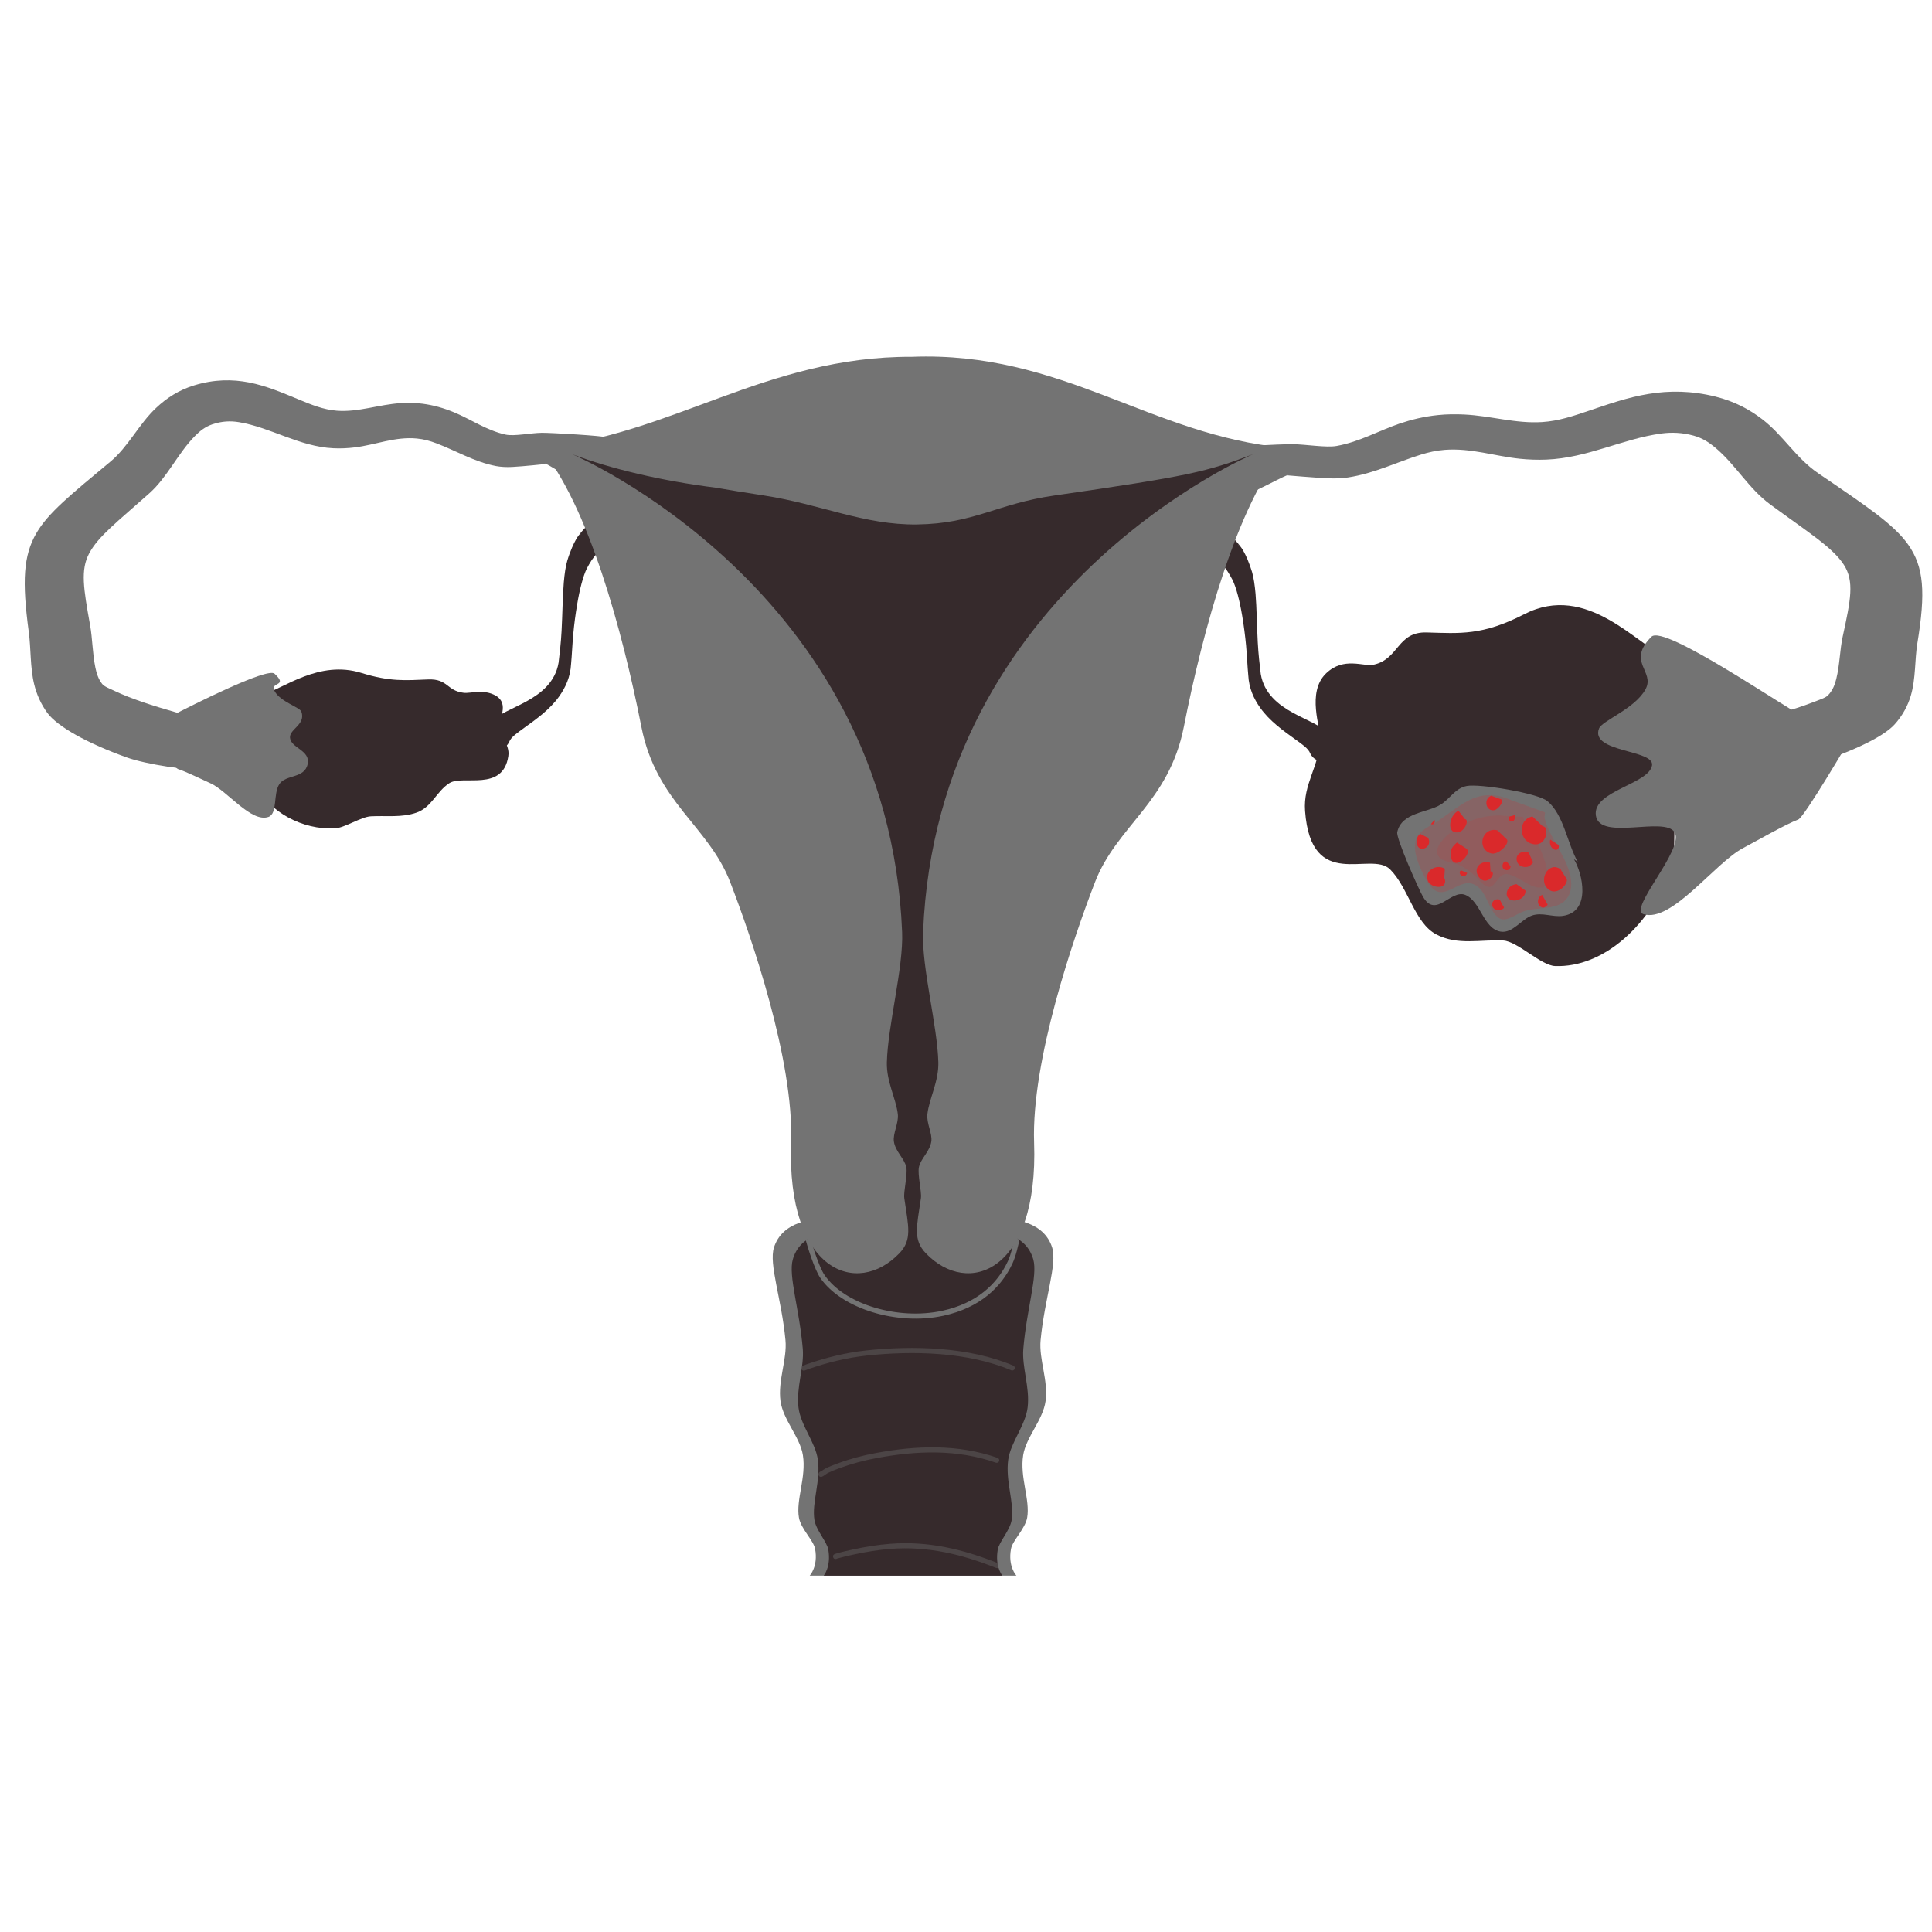
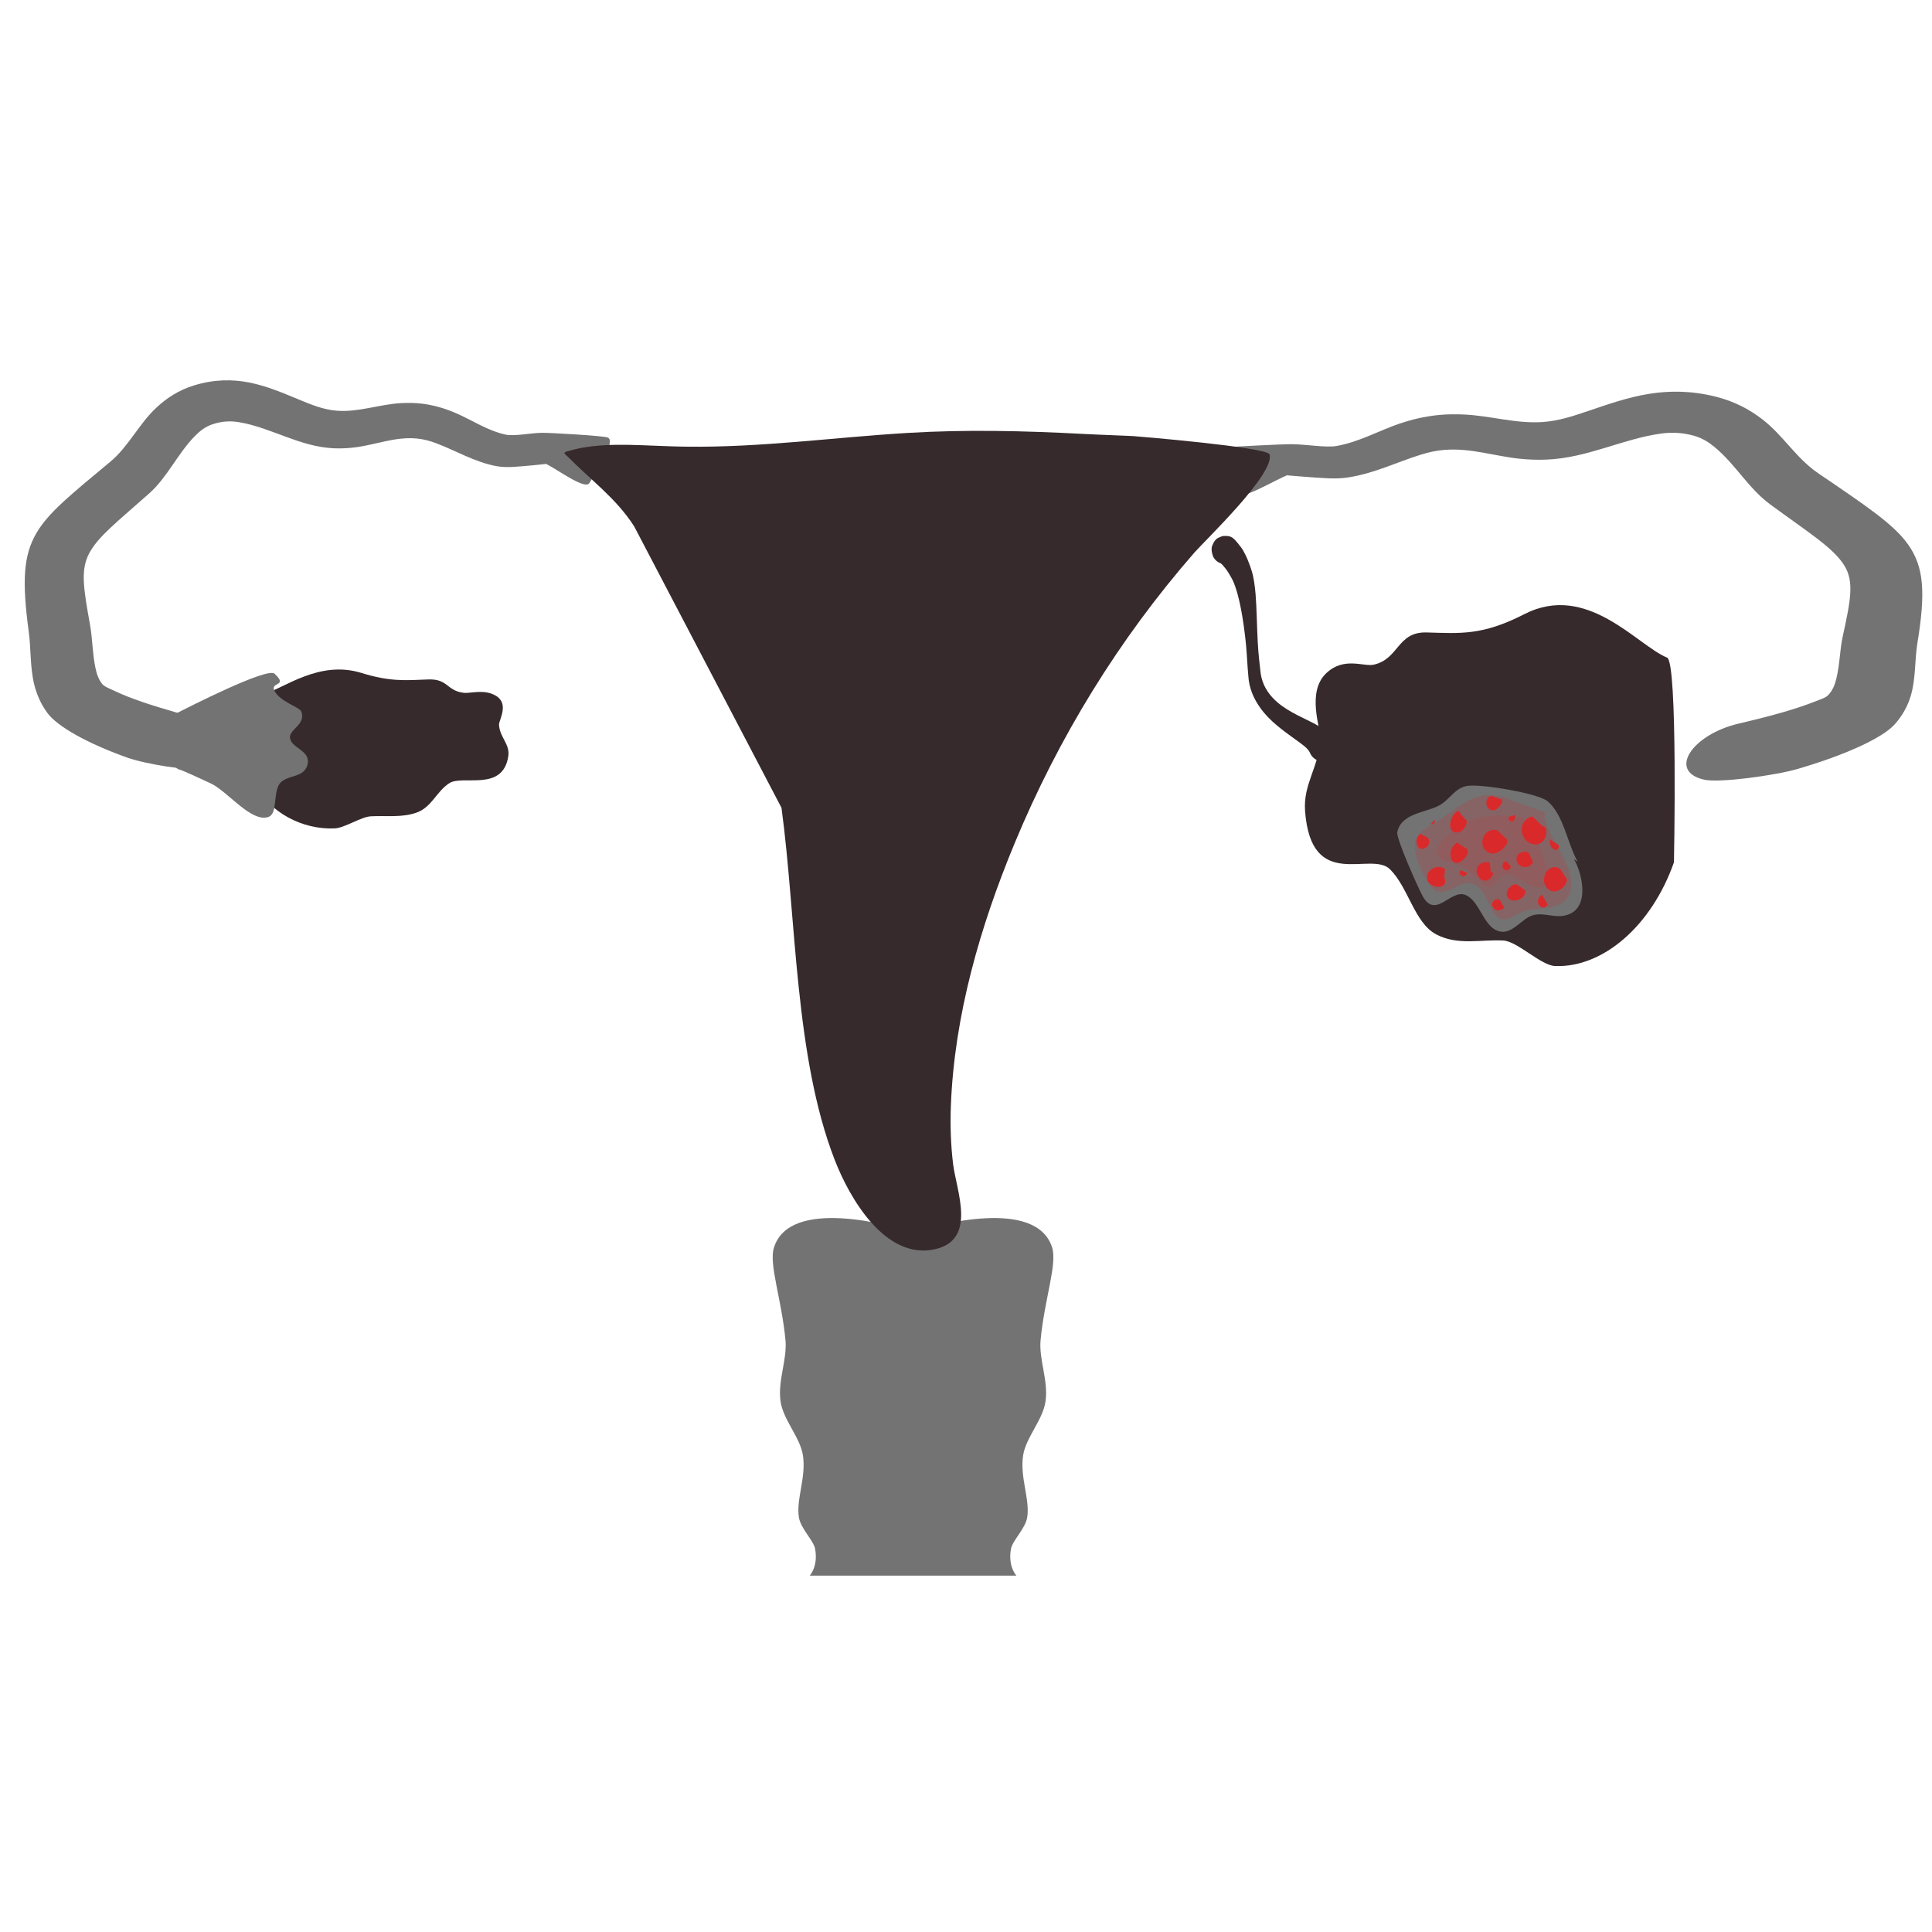
<svg xmlns="http://www.w3.org/2000/svg" width="250" zoomAndPan="magnify" viewBox="0 0 187.5 187.5" height="250" preserveAspectRatio="xMidYMid meet">
  <defs>
    <clipPath id="2b3191f2e4">
      <path d="M 78 119.441 L 99 119.441 L 99 128 L 78 128 Z M 78 119.441 " clip-rule="nonzero" />
    </clipPath>
    <clipPath id="72eaecd98e">
      <path d="M 88.609 120.797 C 90.586 120.113 98.945 117.539 100.281 122.234 C 100.723 123.793 99.637 127.039 99.312 130.898 C 99.16 132.695 99.965 134.656 99.73 136.59 C 99.516 138.344 98.09 139.965 97.848 141.652 C 97.555 143.727 98.449 145.824 98.184 147.5 C 98.02 148.535 96.957 149.625 96.828 150.406 C 96.551 152.066 97.281 152.914 97.281 152.914 L 79.941 152.914 C 79.941 152.914 80.668 152.066 80.391 150.406 C 80.262 149.625 79.203 148.535 79.039 147.5 C 78.773 145.824 79.664 143.727 79.371 141.652 C 79.133 139.965 77.703 138.344 77.492 136.59 C 77.258 134.656 78.059 132.695 77.91 130.898 C 77.582 127.039 76.496 123.793 76.941 122.234 C 78.273 117.539 86.633 120.113 88.609 120.797 Z M 88.609 120.797 " clip-rule="evenodd" />
    </clipPath>
    <clipPath id="321dc25c83">
      <path d="M 77 130 L 99 130 L 99 134 L 77 134 Z M 77 130 " clip-rule="nonzero" />
    </clipPath>
    <clipPath id="2bf423a440">
      <path d="M 88.609 120.797 C 90.586 120.113 98.945 117.539 100.281 122.234 C 100.723 123.793 99.637 127.039 99.312 130.898 C 99.16 132.695 99.965 134.656 99.73 136.59 C 99.516 138.344 98.09 139.965 97.848 141.652 C 97.555 143.727 98.449 145.824 98.184 147.5 C 98.02 148.535 96.957 149.625 96.828 150.406 C 96.551 152.066 97.281 152.914 97.281 152.914 L 79.941 152.914 C 79.941 152.914 80.668 152.066 80.391 150.406 C 80.262 149.625 79.203 148.535 79.039 147.5 C 78.773 145.824 79.664 143.727 79.371 141.652 C 79.133 139.965 77.703 138.344 77.492 136.59 C 77.258 134.656 78.059 132.695 77.91 130.898 C 77.582 127.039 76.496 123.793 76.941 122.234 C 78.273 117.539 86.633 120.113 88.609 120.797 Z M 88.609 120.797 " clip-rule="evenodd" />
    </clipPath>
    <clipPath id="b3d4e1b20c">
      <path d="M 79 140 L 97 140 L 97 144 L 79 144 Z M 79 140 " clip-rule="nonzero" />
    </clipPath>
    <clipPath id="73046f6e4f">
      <path d="M 88.609 120.797 C 90.586 120.113 98.945 117.539 100.281 122.234 C 100.723 123.793 99.637 127.039 99.312 130.898 C 99.16 132.695 99.965 134.656 99.73 136.59 C 99.516 138.344 98.09 139.965 97.848 141.652 C 97.555 143.727 98.449 145.824 98.184 147.5 C 98.02 148.535 96.957 149.625 96.828 150.406 C 96.551 152.066 97.281 152.914 97.281 152.914 L 79.941 152.914 C 79.941 152.914 80.668 152.066 80.391 150.406 C 80.262 149.625 79.203 148.535 79.039 147.5 C 78.773 145.824 79.664 143.727 79.371 141.652 C 79.133 139.965 77.703 138.344 77.492 136.59 C 77.258 134.656 78.059 132.695 77.91 130.898 C 77.582 127.039 76.496 123.793 76.941 122.234 C 78.273 117.539 86.633 120.113 88.609 120.797 Z M 88.609 120.797 " clip-rule="evenodd" />
    </clipPath>
    <clipPath id="738707415b">
      <path d="M 80 149 L 98 149 L 98 152.926 L 80 152.926 Z M 80 149 " clip-rule="nonzero" />
    </clipPath>
    <clipPath id="5a985f8130">
      <path d="M 88.609 120.797 C 90.586 120.113 98.945 117.539 100.281 122.234 C 100.723 123.793 99.637 127.039 99.312 130.898 C 99.16 132.695 99.965 134.656 99.73 136.59 C 99.516 138.344 98.09 139.965 97.848 141.652 C 97.555 143.727 98.449 145.824 98.184 147.5 C 98.02 148.535 96.957 149.625 96.828 150.406 C 96.551 152.066 97.281 152.914 97.281 152.914 L 79.941 152.914 C 79.941 152.914 80.668 152.066 80.391 150.406 C 80.262 149.625 79.203 148.535 79.039 147.5 C 78.773 145.824 79.664 143.727 79.371 141.652 C 79.133 139.965 77.703 138.344 77.492 136.59 C 77.258 134.656 78.059 132.695 77.91 130.898 C 77.582 127.039 76.496 123.793 76.941 122.234 C 78.273 117.539 86.633 120.113 88.609 120.797 Z M 88.609 120.797 " clip-rule="evenodd" />
    </clipPath>
    <clipPath id="0b1a7fbcf1">
      <path d="M 2.02 36 L 60 36 L 60 75 L 2.02 75 Z M 2.02 36 " clip-rule="nonzero" />
    </clipPath>
    <clipPath id="a62430a2a2">
      <path d="M 117 38 L 186.777 38 L 186.777 76 L 117 76 Z M 117 38 " clip-rule="nonzero" />
    </clipPath>
    <clipPath id="911469c216">
-       <path d="M 52 34.074 L 125 34.074 L 125 124 L 52 124 Z M 52 34.074 " clip-rule="nonzero" />
-     </clipPath>
+       </clipPath>
  </defs>
  <path fill="#737373" d="M 88.609 119.578 C 90.895 118.871 100.566 116.199 102.109 121.07 C 102.621 122.691 101.367 126.059 100.988 130.062 C 100.812 131.93 101.746 133.965 101.473 135.969 C 101.227 137.793 99.574 139.477 99.297 141.227 C 98.957 143.375 99.988 145.555 99.684 147.293 C 99.492 148.367 98.27 149.5 98.117 150.312 C 97.797 152.035 98.641 152.914 98.641 152.914 L 78.582 152.914 C 78.582 152.914 79.422 152.035 79.105 150.312 C 78.953 149.5 77.727 148.367 77.539 147.293 C 77.23 145.555 78.262 143.375 77.922 141.227 C 77.648 139.477 75.996 137.793 75.746 135.969 C 75.477 133.965 76.406 131.93 76.23 130.062 C 75.855 126.059 74.598 122.691 75.113 121.07 C 76.656 116.199 86.324 118.871 88.609 119.578 Z M 88.609 119.578 " fill-opacity="1" fill-rule="evenodd" />
-   <path fill="#362a2c" d="M 88.609 120.797 C 90.586 120.113 98.945 117.539 100.281 122.234 C 100.723 123.793 99.637 127.039 99.312 130.898 C 99.16 132.695 99.965 134.656 99.73 136.59 C 99.516 138.344 98.09 139.965 97.848 141.652 C 97.555 143.727 98.449 145.824 98.184 147.5 C 98.02 148.535 96.957 149.625 96.828 150.406 C 96.551 152.066 97.281 152.914 97.281 152.914 L 79.941 152.914 C 79.941 152.914 80.668 152.066 80.391 150.406 C 80.262 149.625 79.203 148.535 79.039 147.5 C 78.773 145.824 79.664 143.727 79.371 141.652 C 79.133 139.965 77.703 138.344 77.492 136.59 C 77.258 134.656 78.059 132.695 77.91 130.898 C 77.582 127.039 76.496 123.793 76.941 122.234 C 78.273 117.539 86.633 120.113 88.609 120.797 Z M 88.609 120.797 " fill-opacity="1" fill-rule="evenodd" />
  <g clip-path="url(#2b3191f2e4)">
    <g clip-path="url(#72eaecd98e)">
      <path fill="#737373" d="M 78.164 120.215 C 78.363 121.047 79.078 123.242 79.602 124.008 C 81.664 127.023 87.082 128.672 91.566 127.691 C 95.047 126.934 97.16 124.973 98.262 122.613 C 98.594 121.902 98.812 120.891 98.977 120.152 C 99.008 120.016 98.922 119.883 98.789 119.855 C 98.652 119.824 98.52 119.91 98.492 120.043 C 98.336 120.754 98.129 121.719 97.812 122.402 C 96.766 124.641 94.762 126.488 91.461 127.207 C 87.172 128.141 81.98 126.609 80.012 123.727 C 79.512 122.996 78.836 120.895 78.648 120.098 C 78.617 119.965 78.48 119.883 78.348 119.914 C 78.215 119.945 78.133 120.078 78.164 120.215 Z M 78.164 120.215 " fill-opacity="1" fill-rule="evenodd" />
    </g>
  </g>
  <g clip-path="url(#321dc25c83)">
    <g clip-path="url(#2bf423a440)">
      <path fill="#737373" d="M 77.969 132.527 C 77.898 132.543 77.832 132.586 77.793 132.652 C 77.727 132.773 77.77 132.922 77.891 132.992 C 77.914 133.004 77.98 133.039 78.086 133.012 C 78.152 132.996 78.422 132.879 78.449 132.871 C 80.277 132.238 82.18 131.766 84.102 131.559 C 88.59 131.074 93.914 131.195 98.141 132.988 C 98.27 133.039 98.414 132.98 98.469 132.855 C 98.52 132.73 98.461 132.582 98.336 132.531 C 94.035 130.707 88.617 130.57 84.051 131.062 C 82.09 131.273 80.148 131.754 78.285 132.402 C 78.266 132.41 78.012 132.512 77.969 132.527 Z M 77.969 132.527 " fill-opacity="0.37" fill-rule="evenodd" />
    </g>
  </g>
  <g clip-path="url(#b3d4e1b20c)">
    <g clip-path="url(#73046f6e4f)">
-       <path fill="#737373" d="M 79.68 142.797 C 79.613 142.805 79.551 142.836 79.504 142.891 C 79.355 143.082 79.469 143.227 79.496 143.254 C 79.539 143.297 79.621 143.363 79.758 143.32 C 79.789 143.312 79.859 143.277 79.945 143.219 C 80.066 143.137 80.25 143 80.348 142.949 C 80.719 142.77 81.105 142.621 81.488 142.48 C 82.656 142.051 83.883 141.723 85.105 141.5 C 88.977 140.781 92.898 140.637 96.648 141.953 C 96.777 142 96.918 141.93 96.965 141.801 C 97.008 141.672 96.941 141.531 96.812 141.484 C 92.98 140.141 88.973 140.277 85.016 141.012 C 83.762 141.242 82.512 141.574 81.32 142.016 C 80.918 142.16 80.516 142.316 80.133 142.504 C 80.023 142.559 79.816 142.707 79.68 142.797 Z M 79.68 142.797 " fill-opacity="0.37" fill-rule="evenodd" />
-     </g>
+       </g>
  </g>
  <g clip-path="url(#738707415b)">
    <g clip-path="url(#5a985f8130)">
      <path fill="#737373" d="M 81.234 151.262 C 81.254 151.258 81.277 151.25 81.285 151.246 C 81.812 151.094 82.348 150.973 82.883 150.859 C 84.055 150.605 85.238 150.41 86.441 150.316 C 90.047 150.039 93.375 150.848 96.684 152.172 C 96.812 152.223 96.957 152.16 97.008 152.035 C 97.059 151.906 96.996 151.762 96.867 151.711 C 93.484 150.359 90.09 149.535 86.402 149.824 C 85.18 149.918 83.973 150.117 82.777 150.375 C 82.23 150.492 81.688 150.613 81.152 150.77 C 81.094 150.785 80.957 150.84 80.941 150.855 C 80.828 150.941 80.836 151.047 80.852 151.105 C 80.859 151.141 80.898 151.316 81.117 151.301 C 81.16 151.297 81.199 151.285 81.234 151.262 Z M 81.102 150.805 L 81.105 150.805 Z M 81.102 150.805 " fill-opacity="0.37" fill-rule="evenodd" />
    </g>
  </g>
  <path fill="#362a2c" d="M 24.77 76.141 C 24.77 76.141 24.812 67.59 25.543 67.387 C 27.527 66.828 30.961 64.027 35.078 65.309 C 37.844 66.168 39.328 66.031 41.539 65.941 C 43.5 65.859 43.324 67.039 45.008 67.238 C 45.676 67.316 46.988 66.84 48.141 67.531 C 49.438 68.312 48.418 69.891 48.43 70.32 C 48.473 71.535 49.508 72.211 49.332 73.383 C 48.801 76.895 44.91 75.164 43.605 76.008 C 42.352 76.82 41.902 78.336 40.438 78.859 C 38.992 79.375 37.477 79.137 35.977 79.223 C 35.039 79.277 33.441 80.348 32.496 80.395 C 29.336 80.543 26.168 78.84 24.77 76.141 Z M 24.77 76.141 " fill-opacity="1" fill-rule="evenodd" />
-   <path fill="#362a2c" d="M 58.074 53.582 C 58.383 53.473 58.652 53.25 58.816 52.934 C 59.035 52.371 58.988 52.031 58.938 51.898 C 58.785 51.504 58.605 51.203 58.289 51.074 C 58.109 51 57.926 50.891 57.691 50.906 C 57.527 50.918 57.18 50.875 56.848 51.164 C 56.672 51.316 56.098 51.992 55.926 52.309 C 55.773 52.586 55.629 52.863 55.508 53.156 C 55.336 53.57 55.18 53.984 55.055 54.414 C 54.895 54.949 54.789 55.676 54.715 56.535 C 54.602 57.91 54.586 59.621 54.5 61.242 C 54.441 62.359 54.316 63.426 54.211 64.305 C 54.051 65.266 53.617 66.012 53.055 66.617 C 51.941 67.812 50.328 68.434 49.121 69.062 C 48.09 69.602 47.352 70.219 46.977 70.867 C 46.66 71.539 46.949 72.34 47.621 72.656 C 48.293 72.973 49.094 72.684 49.41 72.012 C 49.59 71.527 50.211 71.121 50.906 70.613 C 52.043 69.793 53.352 68.871 54.258 67.598 C 54.883 66.719 55.355 65.707 55.422 64.438 C 55.504 63.598 55.539 62.582 55.637 61.523 C 55.723 60.57 55.855 59.586 56.012 58.66 C 56.254 57.203 56.586 55.914 56.953 55.168 C 57.094 54.898 57.246 54.637 57.41 54.379 C 57.566 54.141 57.746 53.926 57.934 53.711 C 57.961 53.68 58.012 53.633 58.074 53.582 Z M 56.336 51.922 C 56.359 51.844 56.391 51.766 56.43 51.691 C 56.375 51.773 56.348 51.855 56.336 51.922 Z M 56.336 51.922 " fill-opacity="1" fill-rule="evenodd" />
  <g clip-path="url(#0b1a7fbcf1)">
    <path fill="#737373" d="M 58.98 42.461 C 58.562 42.289 53.348 41.992 52.578 42.004 C 51.488 42.02 49.887 42.363 49.055 42.176 C 47.207 41.766 45.73 40.703 44.043 40.008 C 43.09 39.613 42.09 39.32 40.996 39.18 C 40.281 39.09 39.578 39.086 38.887 39.125 C 36.785 39.25 34.781 40.023 32.684 39.859 C 31.371 39.754 30.199 39.27 29.031 38.785 C 27.441 38.129 25.867 37.453 24.203 37.125 C 22.539 36.797 20.789 36.809 18.859 37.395 C 17.352 37.852 16.164 38.633 15.152 39.586 C 13.477 41.152 12.457 43.359 10.703 44.812 C 6.84 48.023 4.676 49.773 3.535 51.734 C 2.27 53.906 2.125 56.383 2.793 61.336 C 3.008 62.91 2.914 64.754 3.316 66.41 C 3.559 67.406 3.977 68.344 4.598 69.191 C 5.578 70.523 8.504 72.152 12.34 73.523 C 14.082 74.145 18.562 74.898 19.781 74.562 C 22.73 73.75 20.715 70.172 17.043 69.125 C 14.777 68.48 12.68 67.797 11.172 67.078 C 10.617 66.816 10.121 66.637 9.914 66.375 C 9.547 65.91 9.371 65.355 9.254 64.781 C 8.973 63.414 8.973 61.953 8.746 60.688 C 8.102 57.109 7.801 55.309 8.652 53.707 C 9.531 52.047 11.398 50.633 14.496 47.871 C 16.262 46.297 17.262 43.98 18.941 42.293 C 19.398 41.832 19.91 41.418 20.609 41.18 C 21.535 40.867 22.383 40.836 23.195 40.973 C 26.281 41.484 29.055 43.344 32.352 43.504 C 33.062 43.539 33.762 43.504 34.457 43.418 C 36.445 43.172 38.359 42.355 40.457 42.559 C 41.125 42.621 41.742 42.793 42.328 43.016 C 44.273 43.746 46.035 44.832 48.148 45.234 C 48.57 45.312 49.102 45.348 49.688 45.32 C 50.789 45.266 53.031 45.023 53.031 45.023 C 53.031 45.023 52.922 44.988 52.883 44.973 C 53.781 45.324 56.781 47.625 57.203 46.875 C 57.625 46.129 59.879 42.812 58.98 42.461 Z M 58.98 42.461 " fill-opacity="1" fill-rule="evenodd" />
  </g>
  <path fill="#737373" d="M 14.707 71.836 C 14.707 71.836 16.953 74.547 17.293 74.645 C 17.996 74.855 19.75 75.719 20.414 76.012 C 22.039 76.73 24.371 79.863 26.047 79.285 C 26.965 78.965 26.488 77.035 27.117 76.09 C 27.734 75.156 29.555 75.57 29.855 74.16 C 30.148 72.801 28.254 72.629 28.145 71.605 C 28.055 70.762 29.707 70.332 29.246 69.062 C 29.098 68.641 27.207 68.105 26.652 67.078 C 26.141 66.129 28.039 66.672 26.645 65.383 C 25.941 64.734 18.418 68.562 16.773 69.41 C 14.363 70.652 16.699 71.176 14.707 71.836 Z M 14.707 71.836 " fill-opacity="1" fill-rule="evenodd" />
  <path fill="#362a2c" d="M 162.457 83.684 C 162.457 83.684 162.844 64.25 161.789 63.82 C 158.91 62.656 154.035 56.473 147.941 59.602 C 143.852 61.703 141.684 61.469 138.453 61.379 C 135.586 61.297 135.785 63.965 133.312 64.508 C 132.328 64.723 130.43 63.703 128.707 65.34 C 126.77 67.184 128.184 70.715 128.137 71.691 C 128.012 74.461 126.461 76.051 126.656 78.707 C 127.25 86.656 133.035 82.516 134.902 84.367 C 136.695 86.148 137.27 89.57 139.387 90.684 C 141.473 91.781 143.707 91.16 145.895 91.277 C 147.266 91.352 149.547 93.703 150.926 93.754 C 155.543 93.926 160.273 89.895 162.457 83.684 Z M 162.457 83.684 " fill-opacity="1" fill-rule="evenodd" />
  <path fill="#362a2c" d="M 118.492 54.684 C 118.184 54.574 117.91 54.352 117.746 54.039 C 117.527 53.477 117.578 53.133 117.629 53 C 117.781 52.609 117.961 52.309 118.277 52.176 C 118.457 52.102 118.641 51.996 118.875 52.012 C 119.039 52.023 119.387 51.977 119.719 52.27 C 119.895 52.418 120.469 53.098 120.641 53.414 C 120.793 53.691 120.938 53.965 121.059 54.258 C 121.23 54.672 121.387 55.09 121.512 55.516 C 121.668 56.051 121.777 56.781 121.852 57.641 C 121.965 59.016 121.977 60.723 122.066 62.348 C 122.125 63.461 122.25 64.531 122.355 65.41 C 122.516 66.371 122.949 67.117 123.512 67.719 C 124.625 68.914 126.238 69.539 127.445 70.168 C 128.477 70.703 129.215 71.324 129.59 71.969 C 129.906 72.645 129.617 73.445 128.945 73.762 C 128.273 74.078 127.473 73.789 127.156 73.117 C 126.977 72.629 126.355 72.227 125.656 71.719 C 124.523 70.898 123.215 69.977 122.309 68.699 C 121.684 67.824 121.211 66.809 121.145 65.543 C 121.062 64.699 121.027 63.684 120.93 62.629 C 120.84 61.676 120.711 60.691 120.555 59.762 C 120.312 58.305 119.98 57.02 119.613 56.273 C 119.473 56.004 119.32 55.742 119.156 55.484 C 119 55.242 118.82 55.027 118.633 54.812 C 118.605 54.781 118.555 54.734 118.492 54.684 Z M 120.23 53.027 C 120.207 52.949 120.176 52.871 120.133 52.793 C 120.191 52.879 120.219 52.957 120.23 53.027 Z M 120.23 53.027 " fill-opacity="1" fill-rule="evenodd" />
  <g clip-path="url(#a62430a2a2)">
    <path fill="#737373" d="M 117.633 43.566 C 118.145 43.395 124.492 43.094 125.434 43.109 C 126.758 43.125 128.711 43.465 129.723 43.281 C 131.977 42.871 133.777 41.809 135.832 41.109 C 136.988 40.719 138.207 40.422 139.543 40.285 C 140.41 40.195 141.266 40.188 142.113 40.23 C 144.672 40.352 147.113 41.129 149.668 40.961 C 151.266 40.859 152.695 40.371 154.117 39.891 C 156.055 39.234 157.973 38.559 160 38.23 C 162.027 37.898 164.156 37.91 166.508 38.496 C 168.348 38.957 169.789 39.738 171.027 40.688 C 173.066 42.258 174.305 44.461 176.441 45.918 C 181.152 49.125 183.785 50.875 185.176 52.836 C 186.719 55.008 186.895 57.484 186.078 62.441 C 185.82 64.016 185.934 65.855 185.445 67.512 C 185.148 68.512 184.637 69.449 183.883 70.293 C 182.691 71.629 179.121 73.258 174.449 74.629 C 172.328 75.25 166.871 76.004 165.387 75.668 C 161.793 74.852 164.25 71.273 168.719 70.23 C 171.484 69.586 174.039 68.898 175.875 68.184 C 176.551 67.918 177.152 67.742 177.406 67.48 C 177.855 67.016 178.07 66.461 178.211 65.887 C 178.551 64.52 178.555 63.059 178.832 61.789 C 179.613 58.211 179.977 56.41 178.945 54.809 C 177.875 53.152 175.598 51.734 171.824 48.973 C 169.676 47.398 168.453 45.086 166.41 43.395 C 165.852 42.934 165.227 42.52 164.375 42.281 C 163.25 41.973 162.219 41.941 161.227 42.074 C 157.469 42.586 154.086 44.445 150.074 44.605 C 149.207 44.641 148.355 44.609 147.508 44.523 C 145.086 44.277 142.754 43.461 140.199 43.66 C 139.383 43.723 138.633 43.898 137.918 44.117 C 135.547 44.852 133.402 45.938 130.828 46.336 C 130.316 46.418 129.668 46.449 128.953 46.422 C 127.609 46.367 124.883 46.129 124.883 46.129 C 124.883 46.129 125.012 46.094 125.062 46.074 C 123.969 46.426 120.309 48.73 119.797 47.98 C 119.285 47.23 116.535 43.914 117.633 43.566 Z M 117.633 43.566 " fill-opacity="1" fill-rule="evenodd" />
  </g>
-   <path fill="#737373" d="M 179.539 71.754 C 179.539 71.754 175.102 79.316 174.527 79.531 C 173.332 79.973 170.328 81.695 169.195 82.289 C 166.418 83.742 162.227 89.59 159.496 88.719 C 157.996 88.238 163.477 82.422 162.527 80.789 C 161.59 79.176 155.242 81.648 154.879 79.152 C 154.527 76.742 160.047 76.113 160.332 74.27 C 160.566 72.746 154.293 73.027 155.184 70.703 C 155.48 69.934 158.676 68.785 159.699 66.891 C 160.648 65.133 157.82 64.246 160.273 61.793 C 161.504 60.559 173.262 68.727 175.91 70.086 C 179.801 72.074 176.289 70.766 179.539 71.754 Z M 179.539 71.754 " fill-opacity="1" fill-rule="evenodd" />
  <path fill="#362a2c" d="M 61.543 51.078 C 59.785 48.336 57.305 46.57 55.062 44.281 C 55.004 44.227 54.773 44.055 54.777 43.965 C 54.785 43.84 55.242 43.75 55.324 43.727 C 58.176 42.91 61.602 43.199 64.516 43.293 C 64.688 43.301 64.859 43.305 65.027 43.312 C 65.203 43.316 65.379 43.32 65.551 43.328 C 65.73 43.332 65.906 43.336 66.086 43.34 C 66.27 43.344 66.453 43.348 66.637 43.348 C 73.816 43.445 80.926 42.445 88.078 42.016 C 93.754 41.672 99.398 41.809 105.07 42.109 C 105.566 42.133 106.062 42.16 106.559 42.18 C 107.012 42.199 107.465 42.215 107.914 42.234 C 108.059 42.242 108.203 42.246 108.348 42.254 C 108.617 42.262 108.887 42.273 109.16 42.285 C 109.418 42.297 109.672 42.309 109.93 42.32 C 110.152 42.328 122.977 43.391 123.207 44.098 C 123.793 45.926 116.926 52.469 115.898 53.648 C 108.57 62.051 102.734 71.555 98.461 81.859 C 95.121 89.914 92.613 98.57 92.281 107.332 C 92.211 109.219 92.27 111.109 92.5 112.984 C 92.824 115.594 94.844 120.344 90.711 121.242 C 85.867 122.297 82.414 116.191 81.012 112.578 C 77.105 102.527 77.297 89.145 75.844 78.398 Z M 61.543 51.078 " fill-opacity="1" fill-rule="evenodd" />
  <g clip-path="url(#911469c216)">
    <path fill="#737373" d="M 88.5 34.629 C 103.102 34.074 111.668 42.266 124.707 43.457 C 120.059 49.004 116.734 61.172 114.891 70.543 C 113.445 77.879 108.383 80.141 106.27 85.613 C 104.219 90.926 100.078 102.895 100.359 110.895 C 100.801 123.469 93.949 125.898 89.852 121.629 C 88.59 120.316 88.973 119.051 89.375 116.281 C 89.465 115.656 89.027 113.973 89.184 113.258 C 89.363 112.434 90.23 111.762 90.383 110.793 C 90.504 110.008 89.898 109.004 90.004 108.121 C 90.184 106.586 91.109 104.973 91.066 103.102 C 90.977 99.543 89.449 93.922 89.586 90.469 C 90.922 57.078 121.594 44.09 121.594 44.09 C 117.082 45.789 115.484 46.191 102.32 48.09 C 96.727 48.895 94.582 50.82 89.008 50.898 C 83.875 50.969 79.66 48.938 74.164 48.09 C 72.227 47.793 70.691 47.543 69.484 47.332 C 64.191 46.668 59.281 45.5 55.543 44.09 C 55.543 44.09 86.211 57.078 87.551 90.469 C 87.688 93.922 86.156 99.543 86.07 103.102 C 86.023 104.973 86.949 106.586 87.133 108.121 C 87.234 109.004 86.633 110.008 86.754 110.793 C 86.906 111.762 87.77 112.434 87.953 113.258 C 88.109 113.973 87.668 115.656 87.762 116.281 C 88.164 119.051 88.543 120.316 87.285 121.629 C 83.188 125.898 76.332 123.469 76.777 110.895 C 77.059 102.895 72.914 90.926 70.867 85.613 C 68.754 80.141 63.691 77.879 62.246 70.543 C 60.402 61.172 57.078 49.004 52.43 43.457 C 65.09 42.301 74.336 34.562 88.5 34.629 Z M 88.5 34.629 " fill-opacity="1" fill-rule="evenodd" />
  </g>
  <path fill="#737373" d="M 152.75 83.387 C 153.566 84.719 154.465 88.457 151.703 88.883 C 150.688 89.039 149.68 88.512 148.68 88.852 C 147.664 89.199 146.801 90.605 145.641 90.414 C 143.953 90.141 143.707 87.465 142.211 86.852 C 140.793 86.27 139.352 89.223 138.086 87.004 C 137.66 86.258 135.477 81.34 135.602 80.762 C 136.02 78.824 138.523 78.898 139.84 78.07 C 140.73 77.512 141.219 76.5 142.344 76.281 C 143.598 76.039 149.238 76.973 150.172 77.746 C 151.766 79.062 152.113 81.895 153.117 83.629 Z M 152.75 83.387 " fill-opacity="1" fill-rule="evenodd" />
  <path fill="#da292b" d="M 149.938 78.836 C 149.965 78.984 149.859 79.223 149.91 79.426 C 150.285 80.949 151.48 82.473 152.07 83.957 C 152.438 84.871 152.715 85.992 152.234 86.922 C 151.383 88.566 149.035 87.863 147.547 88.582 C 146.992 88.852 146.055 89.527 145.441 89.074 C 144.371 88.285 144.312 86.332 142.992 85.809 C 141.543 85.234 140.199 87.547 138.902 86.102 C 138.688 85.863 138.52 85.59 138.367 85.309 C 137.809 84.277 137.012 82.605 137.434 81.406 C 137.727 80.566 138.93 80.109 139.609 79.641 C 142.102 77.918 143.566 76.336 146.684 77.66 Z M 149.938 78.836 " fill-opacity="0.19" fill-rule="evenodd" />
  <path fill="#da292b" d="M 147.805 79.277 C 147.824 79.254 147.93 79.758 148.008 79.906 C 148.234 80.324 148.551 80.695 148.809 81.094 C 149.445 82.078 150.504 84.547 150.125 85.723 C 149.973 86.195 149.43 86.188 149.031 86.086 C 148.07 85.836 147.293 85.023 146.34 84.84 C 145.41 84.656 145.172 86.098 144.504 86.082 C 144.055 86.074 143.582 85.434 143.293 85.152 C 142.73 84.609 142.109 84.113 141.363 83.855 C 140.797 83.656 139.965 83.621 139.594 83.082 C 139.113 82.379 140.059 81.418 140.531 81.004 C 142.016 79.691 144.039 78.992 146.016 79.176 Z M 147.805 79.277 " fill-opacity="0.13" fill-rule="evenodd" />
  <path fill="#da292b" d="M 145.91 87.98 C 146.164 88.199 145.398 88.418 145.211 88.332 C 144.516 88.004 144.785 87.113 145.543 87.301 Z M 150.148 87.703 C 150.336 87.832 149.867 88.109 149.742 88.086 C 149.102 87.961 149.121 87.082 149.664 86.848 Z M 148 86.395 C 148.07 86.414 148.051 86.559 148.039 86.609 C 147.953 87.105 147.383 87.422 146.91 87.395 C 145.852 87.336 146.074 85.922 147.176 85.805 Z M 151.965 85.18 C 152.438 85.535 151.188 87.062 150.273 86.312 C 149.238 85.465 150.258 83.535 151.438 84.352 Z M 140.164 85.242 C 140.223 85.238 140.242 85.371 140.246 85.414 C 140.383 86.379 138.844 86.18 138.57 85.48 C 138.191 84.5 139.449 83.797 140.223 84.32 Z M 144.656 84.578 C 144.676 84.562 144.699 84.57 144.719 84.578 C 145.301 84.766 144.219 86.109 143.508 85.094 C 142.91 84.238 143.738 83.449 144.602 83.723 Z M 142.395 84.727 C 142.266 85.062 142.012 85.09 141.84 84.984 C 141.672 84.883 141.578 84.648 141.773 84.457 Z M 146.562 84.023 C 146.605 84.023 146.605 84.07 146.602 84.102 C 146.559 84.457 146.176 84.562 145.93 84.336 C 145.688 84.117 145.852 83.504 146.223 83.621 Z M 148.738 83.594 C 148.969 83.648 148.418 84.07 148.355 84.09 C 147.992 84.23 147.477 84.109 147.285 83.746 C 146.891 82.988 147.688 82.445 148.363 82.754 Z M 142.285 82.34 C 143.055 82.84 140.887 84.871 140.777 82.895 C 140.762 82.699 140.801 82.512 140.895 82.34 C 141.012 82.109 141.207 81.93 141.402 81.766 Z M 146.191 81.422 C 146.656 81.754 145.426 83.07 144.652 82.809 C 143.258 82.34 143.844 80.223 145.32 80.582 Z M 151.227 81.984 C 151.266 81.961 151.289 82.113 151.289 82.133 C 151.305 82.32 151.133 82.527 150.934 82.477 C 150.5 82.363 150.344 81.871 150.449 81.477 Z M 138.484 81.258 C 138.551 81.227 138.613 81.348 138.633 81.391 C 138.832 81.816 138.586 82.27 138.141 82.367 C 137.383 82.535 137.266 81.254 137.844 80.938 Z M 149.723 80.195 C 150.363 80.164 150.156 82.023 148.973 81.945 C 147.422 81.84 147.18 79.559 148.723 79.234 Z M 142.168 79.492 C 142.609 79.539 142.184 80.672 141.5 80.777 C 140.34 80.957 140.633 79.07 141.547 78.684 Z M 139.203 79.59 C 139.25 79.582 139.27 79.719 139.223 79.84 C 139.176 79.957 139.07 80.059 138.859 79.98 Z M 147.031 79.102 C 147.125 79.066 146.992 79.559 146.926 79.625 C 146.656 79.879 146.207 79.543 146.488 79.25 Z M 145.613 77.547 C 146.098 77.66 145.414 78.535 145.059 78.617 C 144.188 78.816 143.934 77.512 144.727 77.227 Z M 145.613 77.547 " fill-opacity="1" fill-rule="evenodd" />
</svg>